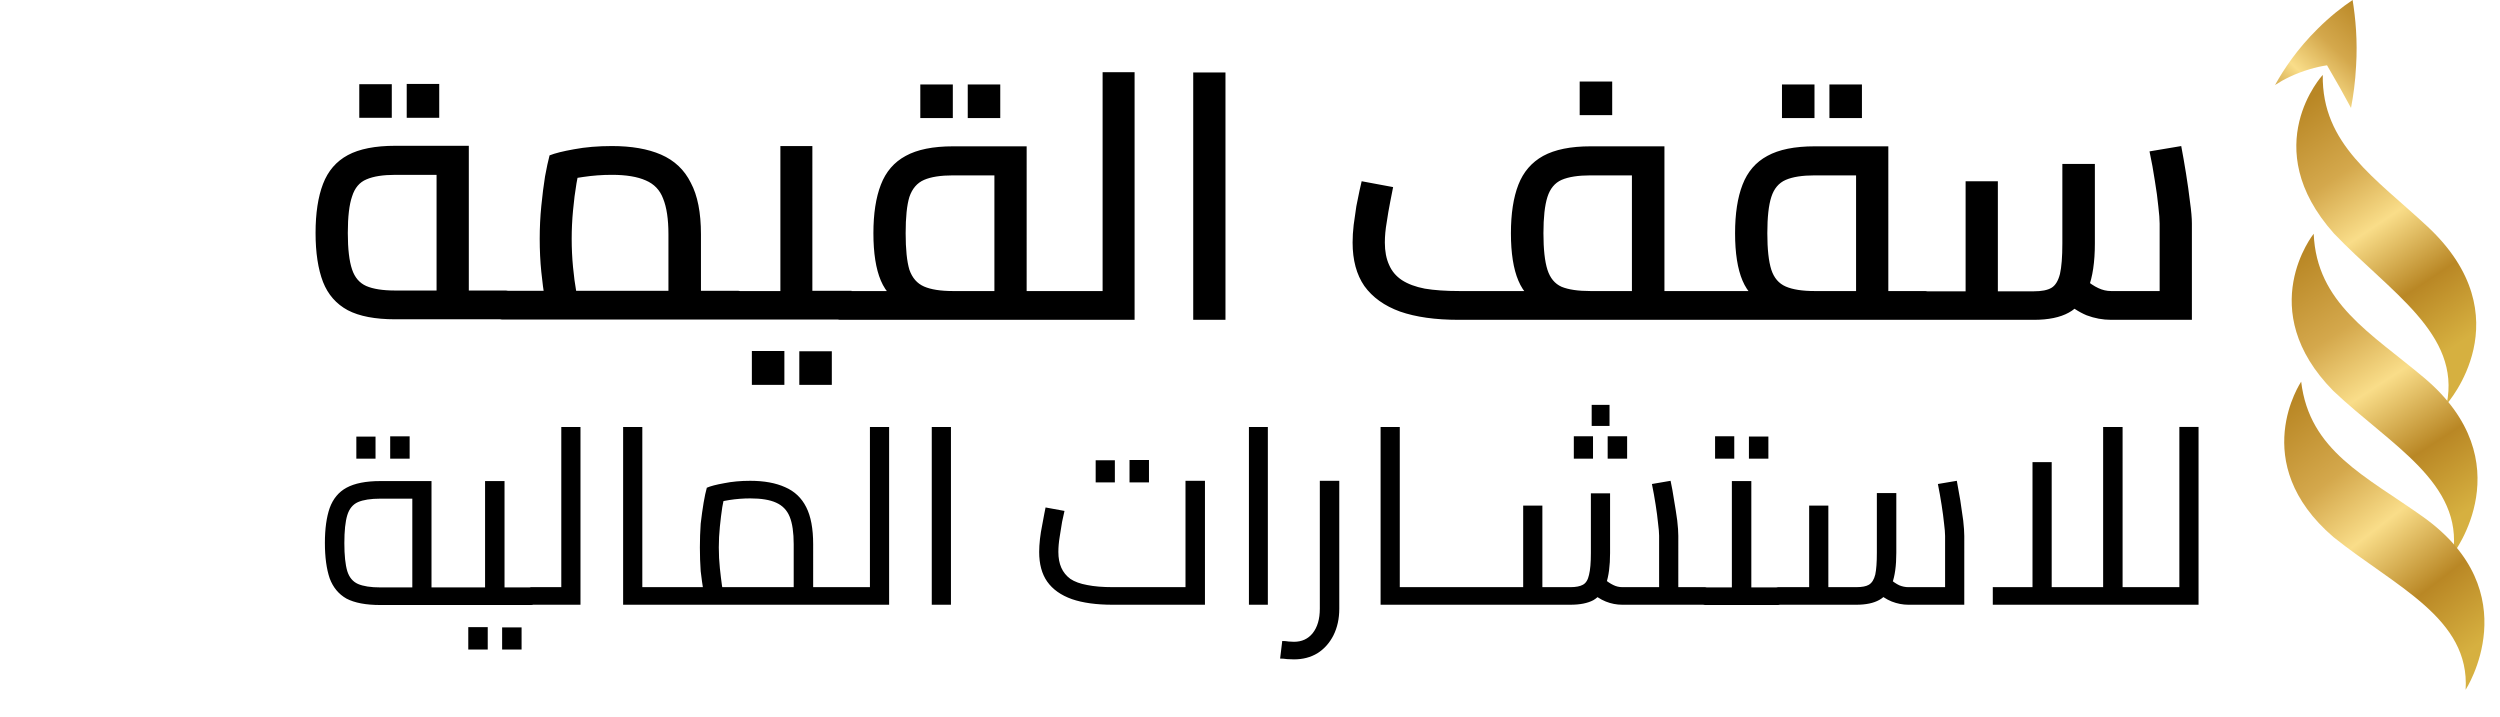
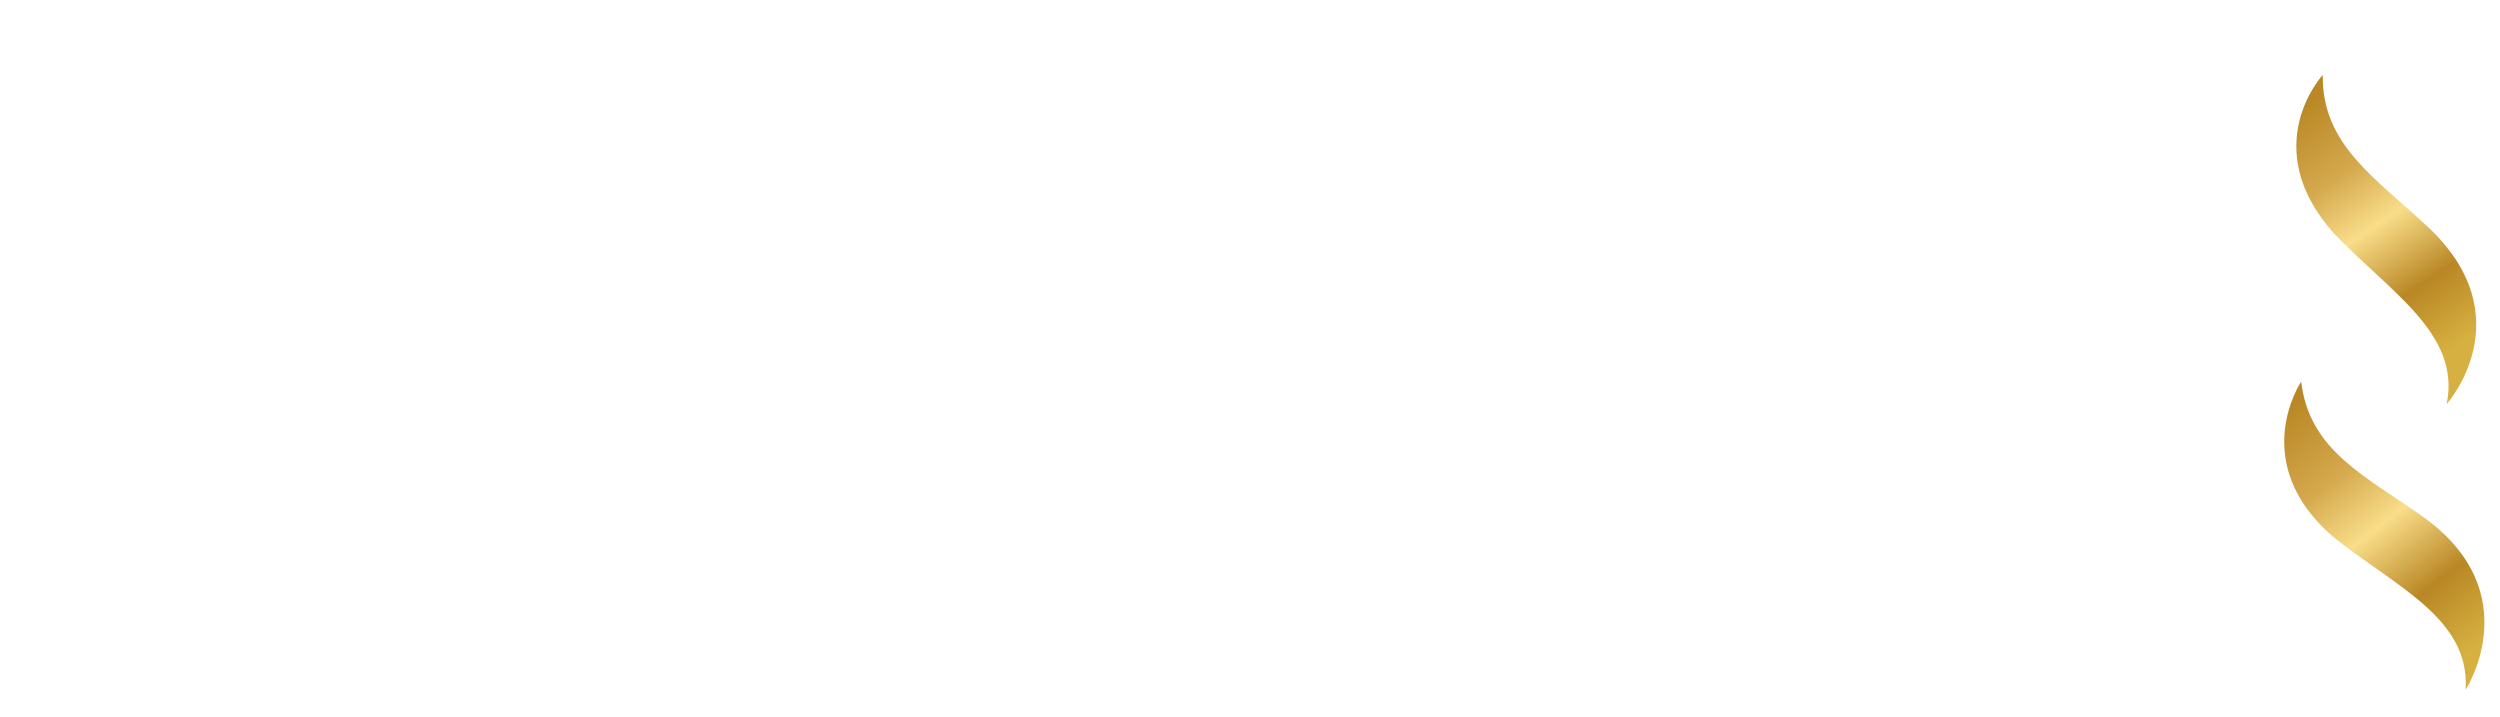
<svg xmlns="http://www.w3.org/2000/svg" version="1.2" viewBox="0 0 938 269" width="938" height="269">
  <title>vccarwhite</title>
  <defs>
    <linearGradient id="g1" x2="1" gradientUnits="userSpaceOnUse" gradientTransform="matrix(64.102,95.44,-24.677,16.574,862.68,39.709)">
      <stop offset="0" stop-color="#b98725" />
      <stop offset=".26" stop-color="#d4a84c" />
      <stop offset=".464" stop-color="#f9dd89" />
      <stop offset=".707" stop-color="#b98725" />
      <stop offset=".935" stop-color="#d6b040" />
      <stop offset="1" stop-color="#d6b040" />
    </linearGradient>
    <linearGradient id="g2" x2="1" gradientUnits="userSpaceOnUse" gradientTransform="matrix(66.761,102.218,-28.109,18.359,862.306,96.5)">
      <stop offset="0" stop-color="#b98725" />
      <stop offset=".26" stop-color="#d4a84c" />
      <stop offset=".464" stop-color="#f9dd89" />
      <stop offset=".707" stop-color="#b98725" />
      <stop offset=".935" stop-color="#d6b040" />
      <stop offset="1" stop-color="#d6b040" />
    </linearGradient>
    <linearGradient id="g3" x2="1" gradientUnits="userSpaceOnUse" gradientTransform="matrix(74.763,96.52,-26.542,20.559,858.289,152.526)">
      <stop offset="0" stop-color="#b98725" />
      <stop offset=".26" stop-color="#d4a84c" />
      <stop offset=".464" stop-color="#f9dd89" />
      <stop offset=".707" stop-color="#b98725" />
      <stop offset=".935" stop-color="#d6b040" />
      <stop offset="1" stop-color="#d6b040" />
    </linearGradient>
    <linearGradient id="g4" x2="1" gradientUnits="userSpaceOnUse" gradientTransform="matrix(-50.334,54.644,-37.172,-34.24,892.621,7.311)">
      <stop offset="0" stop-color="#b98725" />
      <stop offset=".26" stop-color="#d4a84c" />
      <stop offset=".464" stop-color="#f9dd89" />
      <stop offset=".707" stop-color="#b98725" />
      <stop offset=".935" stop-color="#d6b040" />
      <stop offset="1" stop-color="#d6b040" />
    </linearGradient>
  </defs>
  <style> .s0 { fill: url(#g1) } .s1 { fill: url(#g2) } .s2 { fill: url(#g3) } .s3 { fill: url(#g4) } .s4 { fill: #000000 } </style>
  <path id="Path 370" class="s0" d="m875.7 87.6c21 22 47.7 37.6 42.3 64 0 0 29.2-32.6-7.2-66.6-19.6-18.3-39.7-30.8-39.3-56.9 0 0-24.9 26.9 4.2 59.5z" />
-   <path id="Path 371" class="s1" d="m875.5 146.7c21.7 20.5 48.7 34.4 44.9 61.1 0 0 26.6-34.4-10.8-66-20.1-16.9-40.4-28.1-41.5-54.1 0 0-22.8 28.4 7.4 59z" />
  <path id="Path 372" class="s2" d="m875.5 201.5c23.3 18.7 51.3 30.4 49.6 57.3 0 0 23.8-36.5-16-64.9-21.5-15.3-42.6-24.7-45.7-50.7 0 0-20.5 30.3 12.1 58.3z" />
-   <path id="Path 373" class="s3" d="m869.6 10.8c-7.6 7.5-12.7 15.1-16 21.1 3.2-2.1 7.5-4.3 12.9-5.9 2.3-0.7 4.6-1.2 6.6-1.5q2.5 4.3 5 8.7 2 3.7 4 7.3c0.9-4.7 1.6-9.9 1.9-15.7 0.6-9.5-0.2-18-1.3-24.8-4 2.7-8.5 6.2-13.1 10.8z" />
-   <path id=" للاستشـارات المالية " class="s4" aria-label=" للاستشـارات المالية " d="m172 227h-29.3q-8.1 0-12.7-2.4-4.4-2.5-6.3-7.6-1.8-5.3-1.8-13.3 0-7.9 1.8-13.1 1.9-5.2 6.3-7.6 4.6-2.5 12.7-2.5h19.2v42.8h-7.2v-39.4l3.7 3.2h-15.7q-5.4 0-8.4 1.3-2.9 1.3-4 4.9-1.1 3.6-1.1 10.5 0 6.8 1.1 10.5 1.1 3.5 4 4.8 3 1.3 8.4 1.3h29.3zm0 0v-6.6q0.5 0 0.9 0.3 0.4 0.2 0.6 0.6 0.2 0.4 0.2 1 0.1 0.6 0.1 1.3 0 0.8-0.1 1.4 0 0.7-0.2 1.2-0.2 0.3-0.6 0.6-0.4 0.2-0.9 0.2zm-31.1-54.9h-7.2v-8.3h7.2zm12.8 0h-7.3v-8.4h7.3zm45.6 54.9h-10v-6.6h10zm0 0v-6.6q0.6 0 1 0.2 0.3 0.2 0.5 0.7 0.2 0.4 0.3 1 0.1 0.6 0.1 1.3 0 0.7-0.1 1.4-0.1 0.7-0.3 1.1-0.2 0.4-0.5 0.7-0.4 0.2-1 0.2zm-27.3-6.6v6.6q-0.6 0-1-0.2-0.3-0.3-0.5-0.7-0.2-0.4-0.3-1.1-0.1-0.7-0.1-1.4 0-1 0.1-1.7 0.2-0.7 0.6-1.1 0.4-0.4 1.2-0.4zm17.3 6.6h-17.3v-6.6h13.4l-3.4 2.6v-42.5h7.3zm-6.3 16.7h-7.3v-8.4h7.3zm12.7 0h-7.3v-8.3h7.3zm22.1-16.8h-7.2v-66.7h7.2zm-7.2 0h-11.3v-6.6h11.3zm-11.3-6.6v6.6q-0.5 0-0.9-0.2-0.4-0.2-0.6-0.6-0.2-0.5-0.2-1.1-0.1-0.7-0.1-1.4 0-1 0.1-1.7 0.1-0.7 0.5-1.1 0.5-0.5 1.2-0.5zm53 6.6h-11.3v-6.6h11.3zm-11.3 0h-7.2v-66.7h7.2zm11.3 0v-6.6q0.6 0 1 0.3 0.3 0.2 0.5 0.7 0.2 0.3 0.3 1 0.1 0.6 0.1 1.3 0 0.7-0.1 1.4-0.1 0.6-0.3 1.1-0.2 0.4-0.5 0.7-0.4 0.1-1 0.1zm62.8 0h-10v-6.6h10zm-62.8-6.6v6.6q-0.5 0-0.9-0.1-0.4-0.3-0.6-0.7-0.1-0.5-0.2-1.1-0.1-0.7-0.1-1.4 0-1 0.1-1.7 0.2-0.7 0.5-1.1 0.5-0.5 1.2-0.5zm52.8 6.6h-52.8v-6.6h50.9l-5.4 3.9v-20q0-6.6-1.5-10.3-1.5-3.7-5.1-5.3-3.5-1.6-9.7-1.6-3.9 0-7.8 0.6-3.8 0.6-5.9 1.5l4.3-4.5q-0.5 2.3-1.1 5.7-0.5 3.3-0.9 7.3-0.4 3.9-0.4 7.8 0 4 0.4 7.8 0.4 3.8 0.8 6.6 0.5 2.8 0.8 3.9l-6.9 1.9q-0.4-1.2-0.9-4.1-0.5-3-1-7.2-0.3-4.2-0.3-8.9 0-4.6 0.3-8.9 0.5-4.3 1.1-7.9 0.6-3.5 1.2-5.6 2-0.9 6.5-1.7 4.4-0.9 9.8-0.9 7.8 0 13.1 2.4 5.3 2.3 7.9 7.5 2.6 5.1 2.6 13.9zm10 0v-6.6q0.6 0 0.9 0.2 0.4 0.2 0.6 0.7 0.2 0.4 0.3 1 0.1 0.6 0.1 1.3 0 0.8-0.1 1.4-0.1 0.7-0.3 1.1-0.2 0.4-0.6 0.7-0.3 0.2-0.9 0.2zm18.5 0h-7.2v-66.7h7.2zm-7.2 0h-11.3v-6.6h11.3zm-11.3-6.6v6.6q-0.6 0-0.9-0.2-0.4-0.3-0.6-0.7-0.2-0.4-0.3-1.1-0.1-0.6-0.1-1.4 0-1 0.1-1.6 0.2-0.8 0.6-1.2 0.5-0.4 1.2-0.4zm41.7 6.6h-7.2v-66.7h7.2zm95.3 0h-34.6q-9.2 0-15.3-2.1-6.2-2.2-9.3-6.6-3-4.3-3-11.1 0-2.2 0.3-4.9 0.3-2.6 0.8-5 0.5-2.5 0.8-4.3 0.4-1.8 0.5-2.5l7.1 1.3q-0.3 1.5-0.9 4.1-0.4 2.6-0.9 5.6-0.5 3-0.5 5.7 0 3.4 1.1 5.9 1.1 2.5 3.4 4.2 2.4 1.6 6.3 2.3 3.9 0.8 9.6 0.8h27.3v-39.9h7.3zm-33.8-45.9h-7.2v-8.3h7.2zm12.8 0h-7.3v-8.4h7.3zm44.6 45.9h-7.1v-66.7h7.1zm9.8 20.5q-1.2 0-2.6-0.1-1.3-0.2-2.6-0.2l0.8-6.6q1.3 0 2.4 0.2 1.1 0.1 2 0.1 4.4 0 7-3.2 2.7-3.4 2.7-9.2v-48h7.3v48q0 5.6-2.2 10-2.2 4.3-6 6.7-3.8 2.3-8.8 2.3zm51-20.5h-11.3v-6.6h11.3zm-11.3 0h-7.2v-66.7h7.2zm11.3 0v-6.6q0.6 0 1 0.3 0.3 0.1 0.5 0.6 0.2 0.4 0.3 1 0.1 0.6 0.1 1.3 0 0.8-0.1 1.4-0.1 0.7-0.3 1.2-0.2 0.3-0.5 0.6-0.4 0.2-1 0.2zm23.3 0h-23.3v-6.6h23.3zm0 0v-6.6q0.5 0 0.9 0.3 0.4 0.1 0.6 0.6 0.2 0.4 0.3 1 0 0.6 0 1.3 0 0.8 0 1.4-0.1 0.7-0.3 1.1-0.2 0.4-0.6 0.7-0.4 0.2-0.9 0.2zm-23.3-6.6v6.6q-0.5 0-0.9-0.2-0.4-0.3-0.5-0.7-0.2-0.4-0.3-1.1-0.1-0.6-0.1-1.4 0-1 0.1-1.6 0.2-0.8 0.5-1.2 0.5-0.4 1.2-0.4zm103.3 6.6h-10.1v-6.6h10.1zm-80-6.6v6.6q-0.6 0-0.9-0.2-0.4-0.3-0.6-0.7-0.2-0.4-0.3-1.1-0.1-0.6-0.1-1.4 0-1 0.1-1.6 0.2-0.8 0.6-1.2 0.4-0.4 1.2-0.4zm69.9 6.6h-21q-3.2 0-6.2-1.2-3-1.2-5.8-3.8l4.8-5q2.1 1.8 3.8 2.6 1.6 0.8 3.4 0.8h16.6l-2.8 3v-22.3q0-1.6-0.4-4.7-0.3-3.1-0.9-6.9-0.6-3.9-1.4-7.8l7-1.2q0.7 3.2 1.3 7.2 0.7 4 1.2 7.7 0.4 3.5 0.4 5.7zm-51 0h-18.9v-6.6h13.6l-1.9 1.9v-32.5h7.2zm10.5 0h-10.5v-6.6h10.5q3.1 0 4.7-0.9 1.7-0.9 2.3-3.7 0.7-2.8 0.7-8.2v-22.4h7.2v22.4q0 7.2-1.5 11.5-1.5 4.3-4.8 6.2-3.2 1.7-8.6 1.7zm50.6 0v-6.6q0.5 0 0.9 0.3 0.4 0.2 0.6 0.7 0.1 0.3 0.2 1 0.1 0.5 0.1 1.3 0 0.7-0.1 1.4-0.1 0.6-0.2 1.1-0.2 0.4-0.6 0.6-0.4 0.2-0.9 0.2zm-35.9-67.1h-6.7v-7.9h6.7zm-6.2 12.3h-7.2v-8.4h7.2zm12.8 0h-7.3v-8.4h7.3zm56.6 54.9h-10v-6.6h10zm0 0v-6.6q0.6 0 0.9 0.3 0.4 0.1 0.6 0.6 0.2 0.4 0.3 1 0.1 0.6 0.1 1.3 0 0.8-0.1 1.4-0.1 0.7-0.3 1.1-0.2 0.4-0.6 0.7-0.3 0.2-0.9 0.2zm-27.3-6.6v6.6q-0.6 0-1-0.2-0.3-0.3-0.5-0.7-0.2-0.4-0.3-1.1-0.1-0.6-0.1-1.4 0-1 0.1-1.6 0.2-0.8 0.6-1.2 0.4-0.4 1.2-0.4zm17.3 6.6h-17.3v-6.6h13.4l-3.4 2.7v-42.6h7.3zm-6.4-54.9h-7.2v-8.4h7.2zm12.8 0h-7.3v-8.3h7.3zm73.5 54.8h-21q-3.1 0-6.2-1.2-3-1.2-5.8-3.8l4.8-4.9q2.1 1.8 3.8 2.6 1.7 0.7 3.4 0.7h16.6l-2.8 3v-22.2q0-1.7-0.4-4.8-0.3-3-0.9-6.8-0.6-3.9-1.4-7.9l7.1-1.2q0.6 3.3 1.3 7.3 0.6 4 1.1 7.6 0.4 3.6 0.4 5.8zm-51 0h-18.9v-6.6h13.6l-1.9 1.8v-32.4h7.2zm10.5 0h-10.5v-6.6h10.5q3.2 0 4.7-0.9 1.7-1 2.4-3.8 0.6-2.8 0.6-8.2v-22.4h7.3v22.4q0 7.3-1.6 11.6-1.5 4.3-4.8 6.1-3.2 1.8-8.6 1.8zm-29.4-6.6v6.6q-0.5 0-0.9-0.2-0.4-0.3-0.6-0.7-0.2-0.4-0.3-1.1 0-0.6 0-1.4 0-1 0-1.6 0.2-0.8 0.6-1.2 0.5-0.4 1.2-0.4zm139.3 6.6h-10v-6.6h10zm-10 0h-48.7v-6.6h45.5l-4.1 4.2v-64.3h7.3zm-26.6-6.6h-7.2v-46.9h7.2zm36.6 6.6v-6.6q0.6 0 1 0.3 0.3 0.2 0.5 0.7 0.2 0.3 0.3 1 0.1 0.5 0.1 1.3 0 0.7-0.1 1.4-0.1 0.6-0.3 1.1-0.2 0.4-0.5 0.6-0.4 0.2-1 0.2zm18.5 0h-7.2v-66.7h7.2zm-7.2 0h-11.3v-6.6h11.3zm-11.3-6.6v6.6q-0.5 0-0.9-0.1-0.4-0.3-0.6-0.7-0.1-0.5-0.2-1.1-0.1-0.7-0.1-1.4 0-1 0.1-1.7 0.1-0.7 0.5-1.1 0.5-0.5 1.2-0.5z" />
-   <path id="سقف القيمة " class="s4" aria-label="سقف القيمة " d="m189.8 119.8h-41.5q-11.3 0-17.8-3.4-6.5-3.5-9.3-10.6-2.8-7.3-2.8-18.4 0-11.1 2.8-18.4 2.8-7.3 9.3-10.8 6.5-3.5 17.8-3.5h27.6v59.1h-12.1v-52.5l4.9 4.3h-20.4q-6.9 0-10.8 1.7-3.9 1.6-5.4 6.4-1.6 4.6-1.6 13.7 0 9 1.6 13.7 1.5 4.5 5.3 6.2 3.9 1.7 10.9 1.7h41.5zm0 0v-10.8q0.8 0 1.3 0.4 0.5 0.4 0.8 1.1 0.2 0.6 0.4 1.7 0.1 0.9 0.1 2.2 0 1.1-0.1 2.2-0.2 1-0.4 1.8-0.3 0.6-0.8 1-0.5 0.4-1.3 0.4zm-42.8-75.6h-12.2v-12.6h12.2zm17.8 0h-12.2v-12.7h12.2zm112.1 75.7h-13.9v-10.8h13.9zm-88.5-10.8v10.8q-0.8 0-1.3-0.4-0.6-0.4-0.8-1-0.3-0.8-0.4-1.8-0.1-1.1-0.1-2.2 0-1.7 0.1-2.9 0.3-1.2 0.8-1.8 0.6-0.7 1.7-0.7zm74.6 10.8h-74.6v-10.8h70l-7.6 5.7v-26.9q0-8.5-2-13.4-1.8-4.8-6.5-6.8-4.7-2.1-12.7-2.1-5.5 0-10.8 0.8-5.3 0.7-8.3 2l7.4-7.2q-0.8 2.9-1.6 7.6-0.8 4.7-1.3 10.2-0.5 5.3-0.5 10.6 0 5.4 0.5 10.6 0.5 5.2 1.2 9.1 0.6 3.9 1 5.3l-11.5 3.2q-0.6-1.7-1.3-5.8-0.7-4.2-1.3-10-0.6-5.9-0.6-12.4 0-6.3 0.6-12.3 0.6-6.1 1.4-11.1 0.9-4.9 1.7-7.9 3-1.2 9.2-2.3 6.4-1.2 14.2-1.2 11 0 18.4 3.2 7.6 3.3 11.2 10.6 3.8 7.1 3.8 19.3zm13.9 0v-10.8q0.8 0 1.3 0.4 0.5 0.4 0.8 1.1 0.2 0.6 0.4 1.7 0.1 0.9 0.1 2.2 0 1.1-0.1 2.2-0.2 1-0.4 1.8-0.3 0.7-0.8 1-0.5 0.4-1.3 0.4zm42.6 0h-14.7v-10.8h14.7zm0 0v-10.7q0.8 0 1.3 0.3 0.6 0.4 0.8 1.1 0.3 0.6 0.4 1.7 0.1 0.9 0.1 2.2 0 1.2-0.1 2.2-0.1 1-0.4 1.8-0.2 0.7-0.8 1.1-0.5 0.3-1.3 0.3zm-42.6-10.7v10.7q-0.8 0-1.3-0.3-0.5-0.4-0.8-1.1-0.2-0.8-0.4-1.8-0.1-1-0.1-2.2 0-1.7 0.1-2.9 0.3-1.1 0.8-1.8 0.7-0.6 1.7-0.6zm27.9 10.7h-27.9v-10.7h22.1l-6.2 4.9v-59.3h12zm-10.5 24.5h-12.2v-12.7h12.2zm17.8 0h-12.2v-12.6h12.2zm87-24.4h-13.9v-10.8h13.9zm-84-10.8v10.8q-0.8 0-1.3-0.4-0.5-0.4-0.8-1-0.2-0.8-0.4-1.8-0.1-1.1-0.1-2.3 0-1.6 0.1-2.8 0.3-1.2 0.8-1.8 0.7-0.7 1.7-0.7zm70.1 10.8h-70.1v-10.8h64.2l-6.2 5.5v-53.2l5.1 4.3h-20.6q-7 0-10.9 1.7-3.9 1.7-5.5 6.4-1.4 4.6-1.4 13.6 0 9 1.4 13.7 1.6 4.6 5.5 6.3 3.9 1.7 10.9 1.7v8.5q-11.3 0-17.8-2.9-6.5-2.9-9.3-9.5-2.8-6.6-2.8-17.8 0-11 2.8-18.2 2.8-7.3 9.3-10.8 6.5-3.6 17.8-3.6h27.6zm13.9 0v-10.8q0.8 0 1.3 0.4 0.5 0.4 0.8 1 0.2 0.7 0.4 1.7 0.1 0.9 0.1 2.2 0 1.2-0.1 2.2-0.2 1.1-0.4 1.8-0.3 0.7-0.8 1.1-0.5 0.4-1.3 0.4zm-41.6-75.7h-12.2v-12.6h12.2zm17.8 0h-12.2v-12.6h12.2zm50.4 75.7h-12v-92.9h12zm-12 0h-15.5v-10.8h15.5zm-15.5-10.7v10.7q-0.8 0-1.3-0.3-0.5-0.4-0.8-1.1-0.3-0.8-0.4-1.8-0.1-1-0.1-2.2 0-1.7 0.1-2.9 0.3-1.1 0.8-1.8 0.6-0.6 1.7-0.6zm61.6 10.7h-12.1v-92.8h12.1zm178.6 0h-13.9v-10.8h13.9zm-13.9 0h-77.2q-13.1 0-22-3.1-8.8-3.2-13.4-9.6-4.4-6.4-4.4-16.3 0-3.1 0.4-6.6 0.5-3.6 1-7 0.7-3.4 1.2-5.9 0.5-2.4 0.8-3.5l11.8 2.2q-0.4 2.1-1.1 5.6-0.7 3.5-1.3 7.6-0.7 4-0.7 7.6 0 4.9 1.6 8.4 1.5 3.5 4.8 5.7 3.4 2.2 8.6 3.2 5.3 0.9 13 0.9h71.1l-6.4 5.5v-53.2l5.1 4.3h-20.6q-7 0-10.9 1.7-3.8 1.7-5.3 6.4-1.5 4.7-1.5 13.6 0 9 1.5 13.7 1.5 4.7 5.3 6.4 3.9 1.6 10.9 1.6v8.5q-11.2 0-17.8-2.9-6.5-2.8-9.3-9.5-2.8-6.6-2.8-17.8 0-11 2.8-18.2 2.8-7.2 9.3-10.8 6.6-3.6 17.8-3.6h27.7zm13.9 0v-10.8q0.8 0 1.3 0.4 0.6 0.4 0.8 1 0.3 0.7 0.4 1.7 0.1 0.9 0.1 2.2 0 1.2-0.1 2.3-0.1 1-0.4 1.8-0.2 0.6-0.8 1-0.5 0.4-1.3 0.4zm-33.5-76.8h-12.2v-12.6h12.2zm117.5 76.8h-13.9v-10.8h13.9zm-84-10.8v10.8q-0.7 0-1.3-0.4-0.5-0.4-0.7-1-0.3-0.8-0.4-1.8-0.2-1.1-0.2-2.3 0-1.6 0.2-2.8 0.2-1.2 0.7-1.8 0.7-0.7 1.7-0.7zm70.1 10.8h-70.1v-10.8h64.3l-6.3 5.5v-53.2l5.1 4.3h-20.6q-7 0-10.9 1.7-3.9 1.7-5.4 6.4-1.5 4.6-1.5 13.6 0 9 1.5 13.7 1.5 4.6 5.4 6.3 3.9 1.7 10.9 1.7v8.5q-11.3 0-17.8-2.9-6.5-2.9-9.3-9.5-2.8-6.6-2.8-17.8 0-11 2.8-18.2 2.8-7.3 9.3-10.8 6.5-3.6 17.8-3.6h27.6zm13.9 0v-10.8q0.8 0 1.3 0.4 0.5 0.4 0.8 1 0.3 0.7 0.4 1.7 0.1 0.9 0.1 2.2 0 1.2-0.1 2.2-0.1 1.1-0.4 1.8-0.3 0.7-0.8 1.1-0.5 0.4-1.3 0.4zm-41.6-75.7h-12.2v-12.6h12.2zm17.8 0h-12.2v-12.6h12.2zm123.8 75.7h-30.3q-4.7 0-9.2-1.7-4.5-1.9-8.5-5.6l7.7-8.1q2.8 2.4 5.2 3.5 2.3 1.1 4.8 1.1h23.5l-5.3 5.2v-30.5q0-2.3-0.5-6.5-0.4-4.2-1.3-9.6-0.8-5.4-2-11l11.9-2q0.9 4.7 1.8 10.3 0.9 5.6 1.5 10.7 0.7 5 0.7 8.1zm-72.8 0h-28.1v-10.7h19l-3 2.9v-44.2h12.1zm13.5 0h-13.5v-10.7h13.5q4.4 0 6.6-1.3 2.2-1.3 3.2-5.2 0.9-3.9 0.9-11.5v-29.8h12.2v29.8q0 10.5-2.5 16.9-2.3 6.4-7.3 9.1-4.9 2.7-13.1 2.7zm-41.6-10.7v10.7q-0.8 0-1.3-0.3-0.5-0.4-0.8-1.1-0.2-0.8-0.4-1.8-0.1-1-0.1-2.2 0-1.7 0.1-2.9 0.3-1.1 0.8-1.8 0.7-0.6 1.7-0.6z" />
</svg>